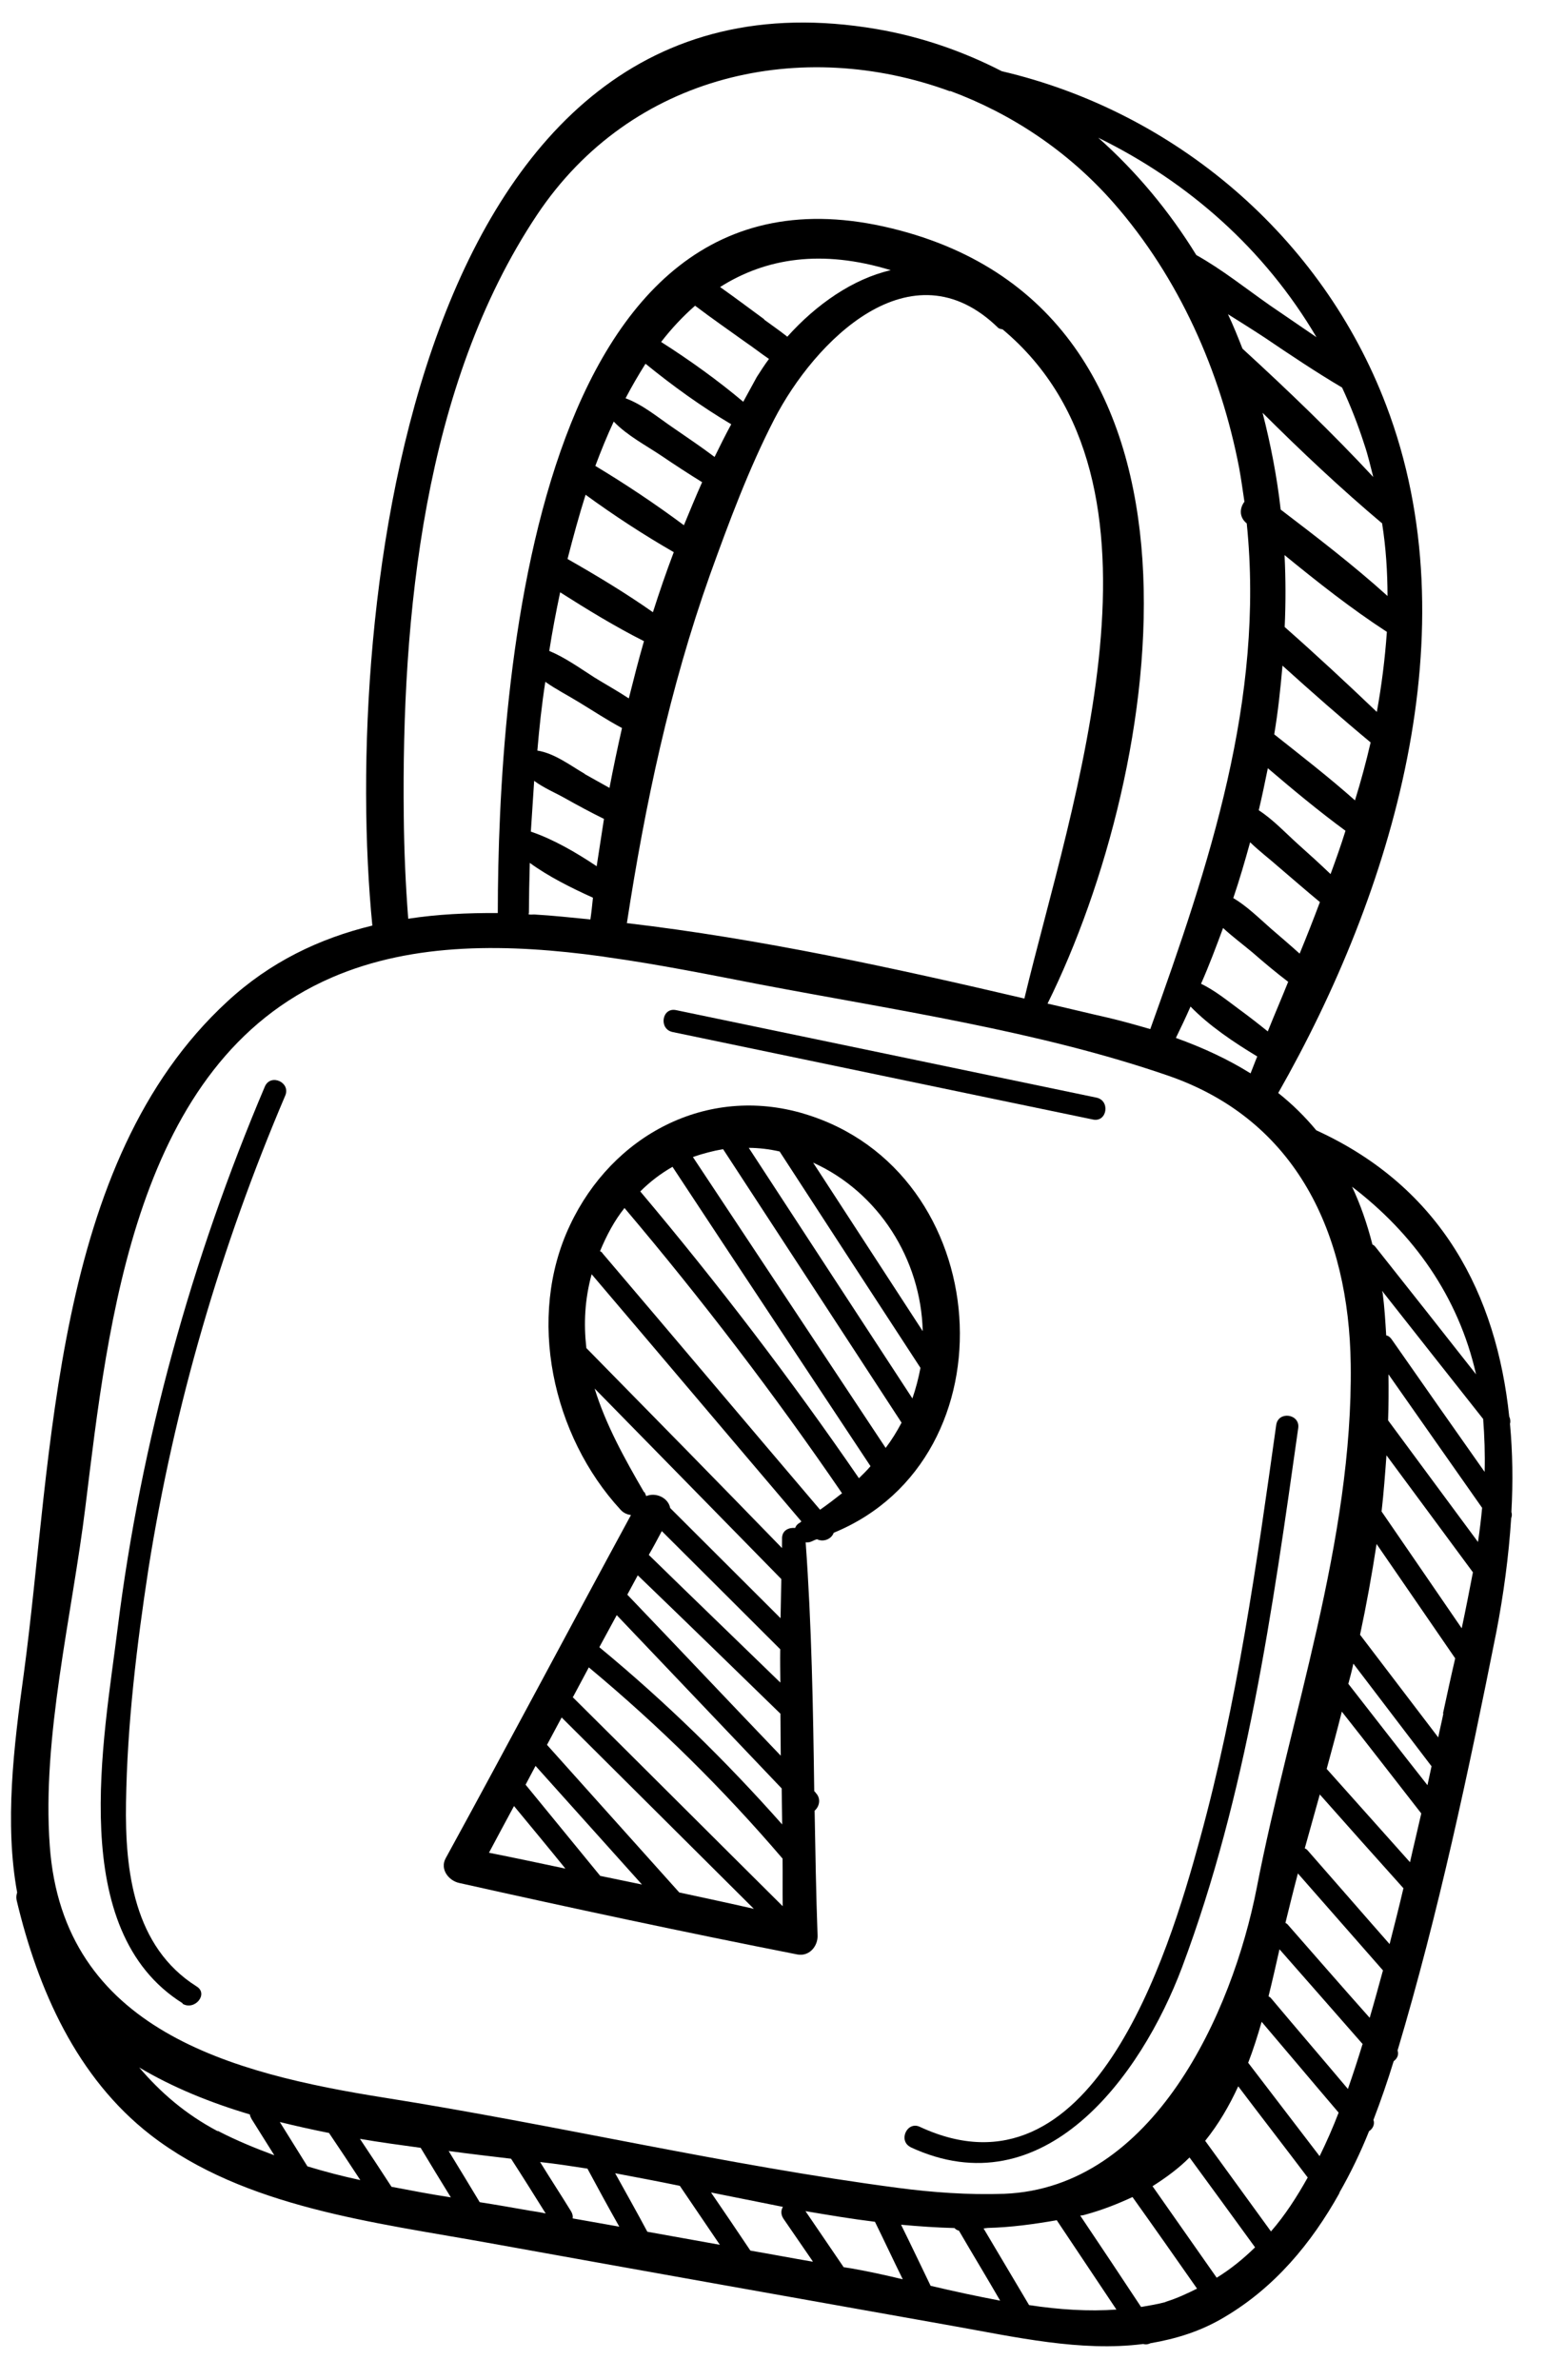
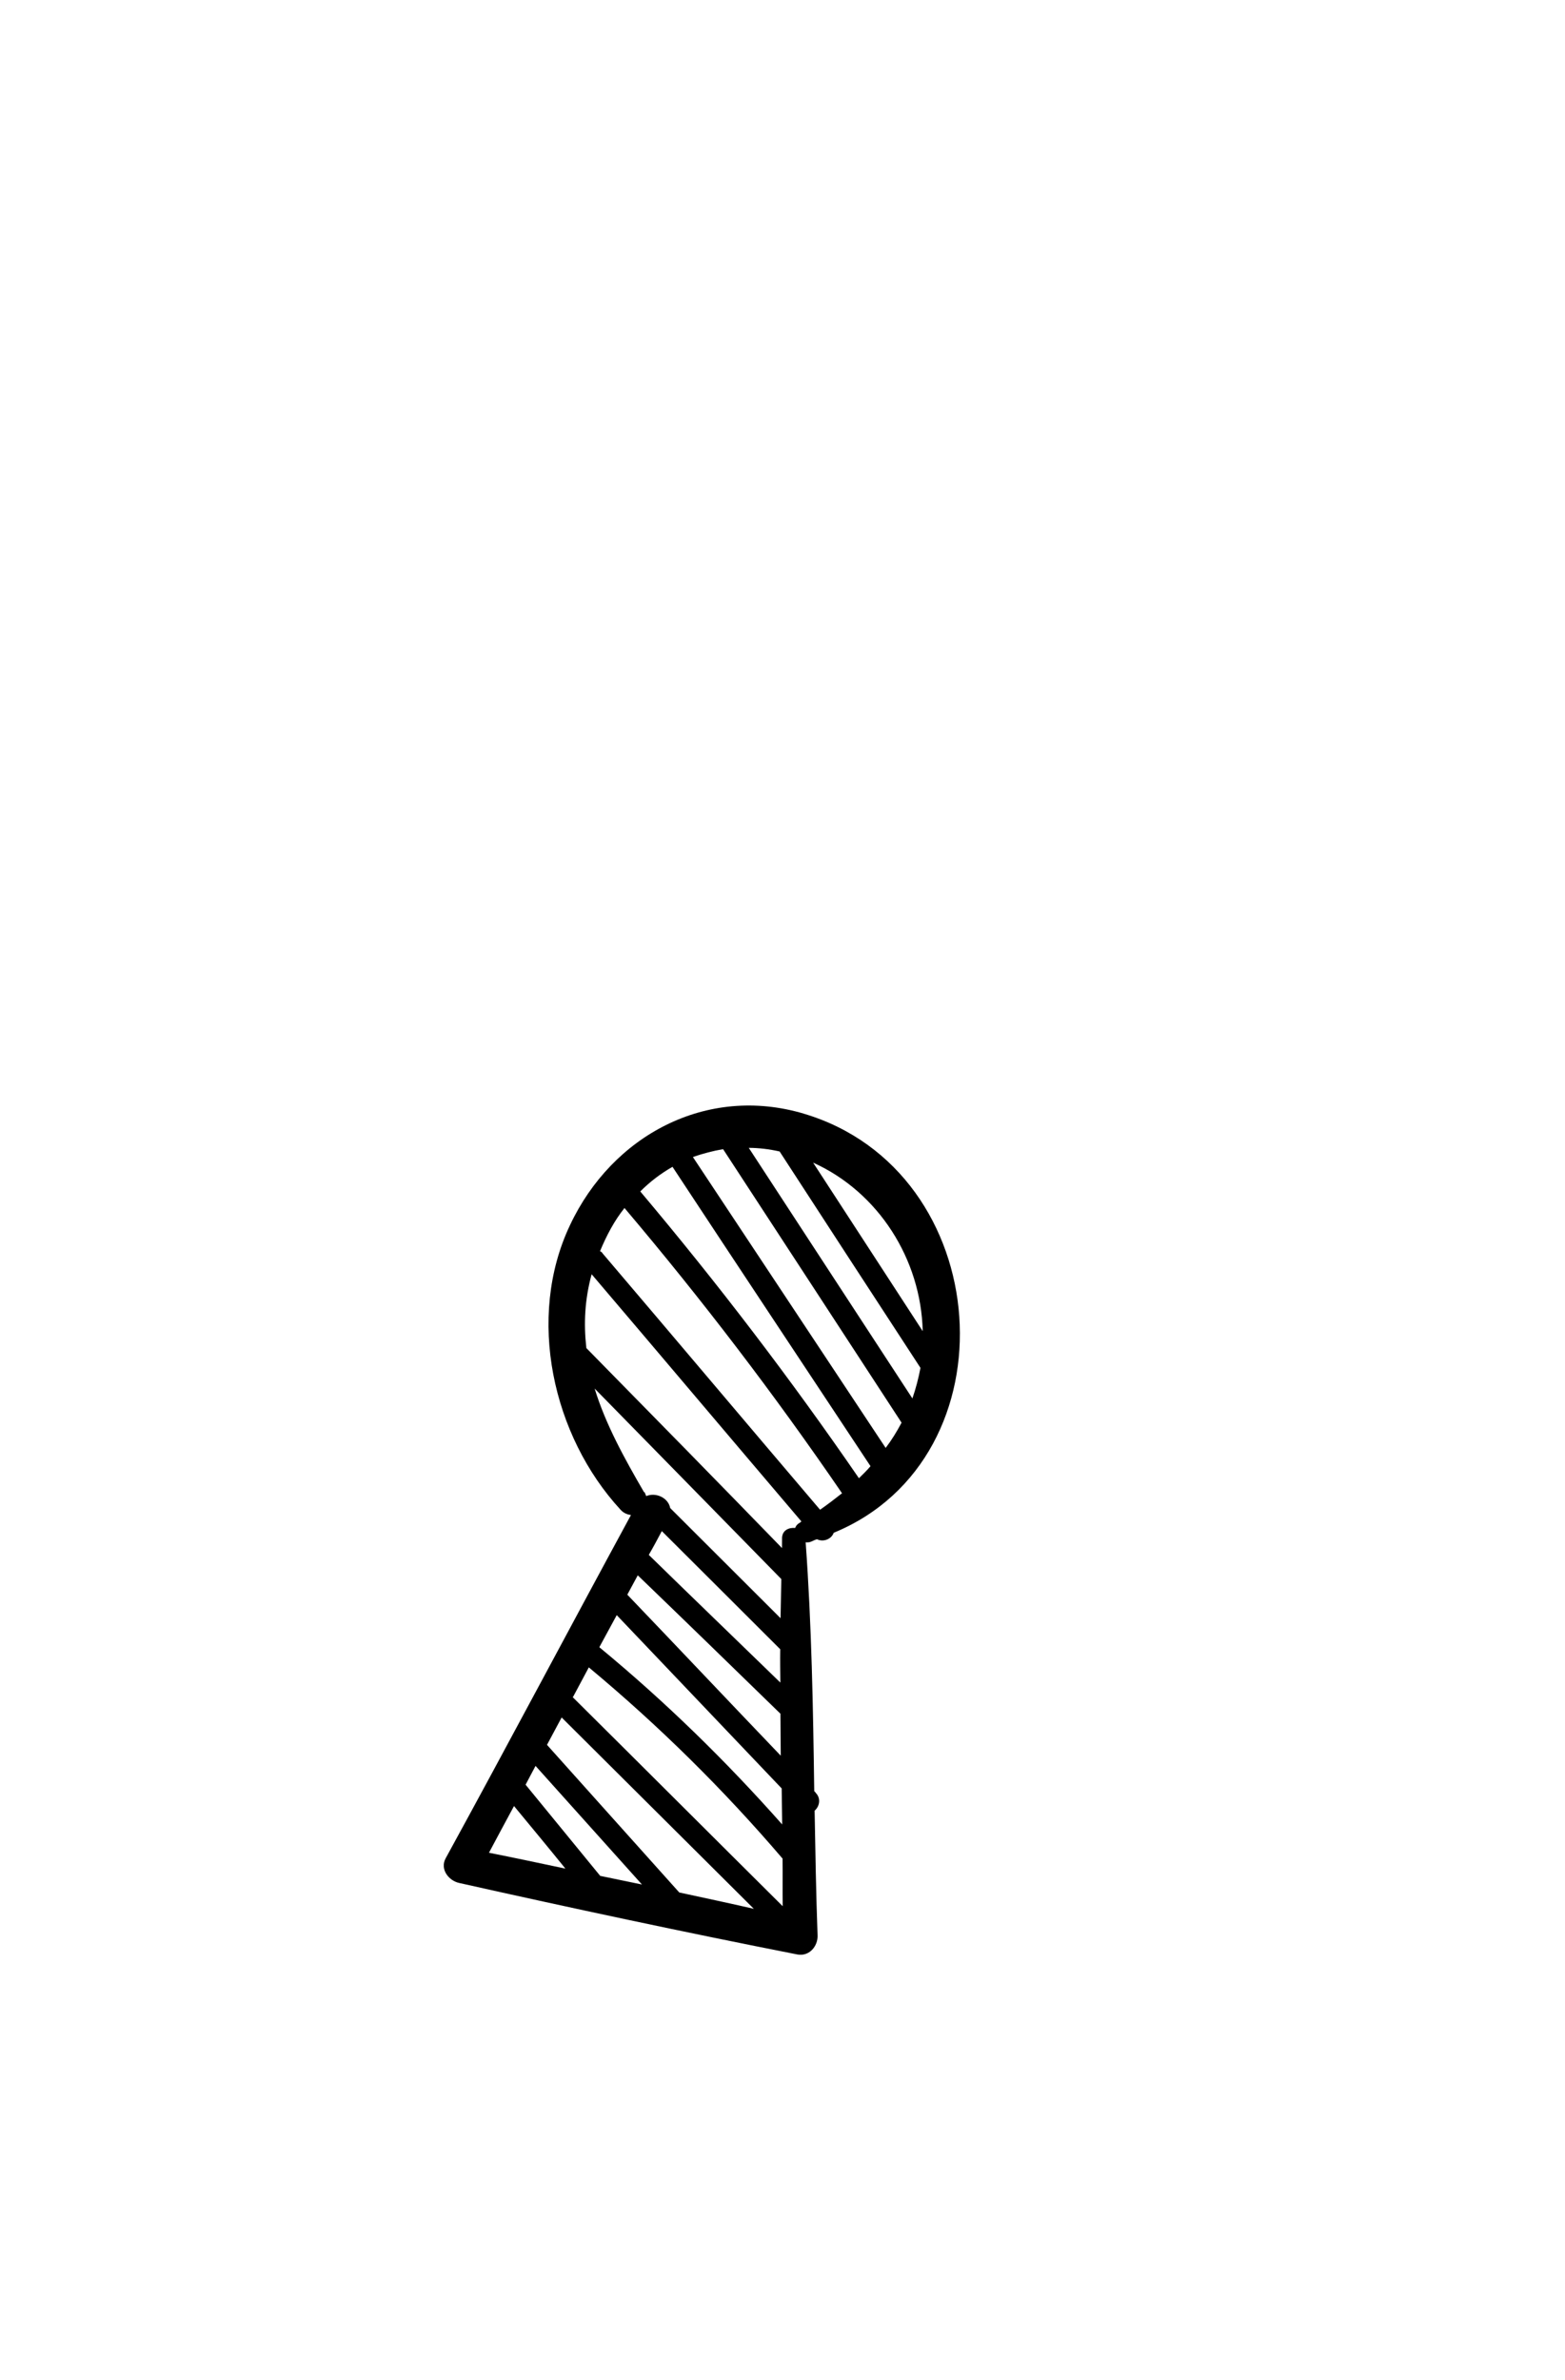
<svg xmlns="http://www.w3.org/2000/svg" width="25" height="38" viewBox="0 0 25 38" fill="none">
-   <path d="M22.321 32.727C22.352 32.798 22.324 32.865 22.263 32.91C22.167 33.224 22.059 33.536 21.94 33.847C21.965 33.916 21.93 33.989 21.87 34.027C21.735 34.365 21.576 34.694 21.397 35.007C21.397 35.007 21.396 35.013 21.395 35.019C20.949 35.817 20.363 36.522 19.56 36.996C19.178 37.225 18.784 37.343 18.378 37.413C18.34 37.431 18.303 37.437 18.263 37.425C17.268 37.553 16.223 37.315 15.216 37.136C12.742 36.696 10.269 36.256 7.796 35.81C5.999 35.485 3.907 35.248 2.41 34.091C1.224 33.173 0.604 31.762 0.266 30.341C0.256 30.292 0.262 30.256 0.274 30.216C0.072 29.115 0.218 27.894 0.381 26.717C0.851 23.232 0.827 18.57 3.633 15.989C4.316 15.358 5.103 14.983 5.948 14.778C5.453 9.751 6.598 -0.805 14.008 0.465C14.719 0.587 15.388 0.821 16.003 1.137C18.762 1.782 21.117 3.771 22.143 6.47C23.511 10.058 22.245 14.246 20.419 17.451C20.643 17.629 20.845 17.828 21.027 18.047C23.038 18.966 23.905 20.678 24.109 22.616C24.127 22.655 24.132 22.698 24.121 22.732C24.164 23.193 24.17 23.66 24.144 24.14C24.156 24.178 24.151 24.213 24.14 24.242C24.101 24.846 24.019 25.455 23.904 26.053C23.457 28.298 22.98 30.545 22.325 32.74L22.321 32.727ZM23.35 25.998C23.413 25.702 23.471 25.406 23.529 25.104C23.069 24.483 22.609 23.857 22.148 23.236C22.126 23.537 22.104 23.833 22.07 24.133C22.495 24.754 22.925 25.376 23.35 25.998ZM23.051 27.357C23.114 27.067 23.177 26.772 23.246 26.478C22.826 25.869 22.411 25.261 21.99 24.652C21.916 25.137 21.829 25.62 21.726 26.101C22.144 26.649 22.557 27.191 22.975 27.74C23 27.612 23.032 27.485 23.057 27.358L23.051 27.357ZM22.868 28.201C22.45 27.653 22.037 27.111 21.619 26.562C21.596 26.673 21.568 26.776 21.539 26.885C21.959 27.422 22.378 27.965 22.803 28.503C22.825 28.404 22.846 28.306 22.868 28.201ZM22.704 28.954C22.279 28.41 21.861 27.867 21.435 27.329C21.358 27.635 21.276 27.939 21.193 28.243C21.637 28.742 22.081 29.235 22.524 29.733C22.582 29.473 22.646 29.214 22.703 28.959L22.704 28.954ZM22.424 30.154C21.975 29.655 21.531 29.156 21.083 28.651C21.003 28.937 20.923 29.224 20.843 29.511C20.859 29.519 20.876 29.528 20.886 29.541C21.324 30.039 21.76 30.543 22.198 31.04C22.273 30.747 22.349 30.448 22.419 30.148L22.424 30.154ZM22.092 31.46C21.639 30.942 21.186 30.43 20.733 29.912C20.663 30.176 20.598 30.442 20.534 30.701C20.545 30.708 20.562 30.717 20.572 30.73C21.009 31.228 21.441 31.725 21.88 32.217C21.954 31.965 22.023 31.713 22.092 31.46ZM21.762 32.63C21.32 32.125 20.882 31.627 20.439 31.123C20.382 31.377 20.326 31.625 20.264 31.873C20.275 31.881 20.286 31.888 20.297 31.896C20.706 32.383 21.122 32.866 21.532 33.353C21.617 33.109 21.695 32.87 21.768 32.63L21.762 32.63ZM21.384 33.731C20.973 33.25 20.564 32.762 20.154 32.281C20.09 32.504 20.02 32.726 19.939 32.935C20.318 33.43 20.701 33.931 21.08 34.426C21.192 34.198 21.293 33.968 21.384 33.731ZM20.303 35.628C20.528 35.37 20.717 35.076 20.89 34.767C20.522 34.28 20.148 33.798 19.78 33.311C19.636 33.624 19.466 33.915 19.252 34.181C19.602 34.665 19.953 35.144 20.303 35.628ZM20.049 35.882C19.703 35.404 19.352 34.926 19.002 34.447C18.832 34.618 18.63 34.767 18.411 34.906C18.754 35.396 19.092 35.878 19.436 36.367C19.66 36.229 19.858 36.068 20.049 35.882ZM18.623 36.751C18.805 36.695 18.967 36.618 19.122 36.541C18.779 36.051 18.436 35.562 18.091 35.079C17.86 35.186 17.611 35.286 17.33 35.362C17.305 35.37 17.281 35.373 17.256 35.375C17.582 35.861 17.908 36.348 18.228 36.834C18.357 36.812 18.492 36.79 18.617 36.756L18.623 36.751ZM17.838 36.881C17.517 36.401 17.201 35.928 16.881 35.449C16.518 35.512 16.151 35.563 15.779 35.572C15.755 35.574 15.736 35.578 15.712 35.58C15.954 35.988 16.197 36.396 16.439 36.804C16.918 36.877 17.392 36.908 17.839 36.875L17.838 36.881ZM15.977 36.733C15.76 36.358 15.536 35.989 15.318 35.615C15.289 35.61 15.268 35.595 15.247 35.574C14.967 35.567 14.683 35.547 14.394 35.521C14.554 35.844 14.707 36.167 14.866 36.496C15.229 36.582 15.605 36.663 15.977 36.733ZM13.599 36.218C13.861 36.264 14.139 36.324 14.421 36.392C14.271 36.088 14.127 35.779 13.977 35.474C13.607 35.429 13.24 35.367 12.867 35.304C13.072 35.604 13.272 35.898 13.477 36.199C13.518 36.205 13.558 36.211 13.599 36.218ZM12.983 36.105C12.826 35.877 12.67 35.65 12.514 35.423C12.47 35.356 12.475 35.285 12.507 35.236C12.124 35.16 11.735 35.082 11.358 35.006C11.568 35.313 11.778 35.621 11.987 35.934C12.319 35.991 12.65 36.054 12.982 36.111L12.983 36.105ZM11.499 35.841C11.284 35.527 11.075 35.214 10.86 34.9C10.512 34.828 10.164 34.763 9.827 34.699C10 35.012 10.174 35.32 10.341 35.633C10.725 35.704 11.109 35.769 11.493 35.84L11.499 35.841ZM9.142 35.419C9.392 35.463 9.643 35.508 9.893 35.552C9.719 35.244 9.551 34.937 9.384 34.625C9.138 34.587 8.887 34.548 8.628 34.52C8.791 34.785 8.961 35.044 9.123 35.308C9.147 35.348 9.153 35.385 9.148 35.419L9.142 35.419ZM8.461 35.296C8.549 35.309 8.631 35.322 8.717 35.341C8.535 35.05 8.353 34.759 8.164 34.467C7.835 34.428 7.501 34.389 7.167 34.344C7.334 34.615 7.496 34.885 7.663 35.161C7.932 35.203 8.194 35.249 8.456 35.295L8.461 35.296ZM7.202 35.084C7.04 34.82 6.877 34.556 6.72 34.293C6.398 34.249 6.07 34.205 5.75 34.15C5.92 34.403 6.089 34.662 6.254 34.915C6.568 34.975 6.887 35.036 7.202 35.084ZM4.911 34.589C5.191 34.674 5.467 34.746 5.756 34.808C5.592 34.556 5.426 34.309 5.256 34.056C4.989 34.003 4.729 33.945 4.47 33.881C4.618 34.119 4.762 34.351 4.911 34.589ZM3.479 34.022C3.773 34.175 4.077 34.299 4.382 34.412C4.262 34.22 4.137 34.021 4.017 33.83C4.003 33.803 3.994 33.784 3.992 33.76C3.363 33.573 2.766 33.332 2.224 33.01C2.563 33.409 2.964 33.757 3.478 34.028L3.479 34.022ZM15.177 1.458C12.822 0.594 10.092 1.161 8.577 3.433C6.766 6.15 6.414 9.839 6.45 13.025C6.455 13.576 6.479 14.124 6.521 14.669C6.986 14.597 7.468 14.575 7.952 14.578C7.956 10.895 8.52 2.247 14.248 3.647C19.758 4.991 18.581 12.296 16.734 16.024C17.057 16.097 17.38 16.177 17.704 16.25C17.934 16.304 18.158 16.368 18.375 16.431C19.317 13.808 20.203 11.158 19.916 8.357C19.788 8.254 19.805 8.107 19.879 8.011C19.853 7.833 19.827 7.65 19.795 7.472C19.499 5.932 18.833 4.43 17.79 3.241C17.063 2.412 16.151 1.811 15.178 1.452L15.177 1.458ZM8.445 14.6C8.474 14.604 8.504 14.603 8.534 14.601C8.836 14.618 9.13 14.651 9.431 14.68C9.448 14.569 9.46 14.451 9.472 14.333C9.131 14.179 8.764 13.997 8.463 13.777C8.455 14.063 8.45 14.332 8.449 14.57C8.447 14.582 8.446 14.588 8.445 14.594L8.445 14.6ZM9.531 13.834C9.57 13.583 9.608 13.332 9.648 13.075C9.436 12.97 9.232 12.861 9.028 12.746C8.869 12.656 8.683 12.58 8.533 12.467C8.514 12.751 8.497 13.017 8.48 13.278C8.838 13.399 9.201 13.61 9.526 13.827L9.531 13.834ZM9.339 12.358C9.471 12.432 9.604 12.506 9.736 12.58C9.797 12.261 9.864 11.942 9.936 11.624C9.699 11.498 9.476 11.35 9.252 11.214C9.072 11.103 8.883 11.008 8.711 10.886C8.653 11.26 8.614 11.63 8.584 11.984C8.858 12.027 9.109 12.221 9.345 12.358L9.339 12.358ZM9.493 10.815C9.673 10.926 9.866 11.033 10.045 11.151C10.122 10.846 10.199 10.54 10.287 10.237C9.827 10.005 9.384 9.734 8.948 9.457C8.882 9.77 8.822 10.084 8.774 10.393C9.027 10.498 9.259 10.665 9.493 10.815ZM11.873 6.415C11.947 6.283 12.016 6.15 12.09 6.018C12.153 5.92 12.216 5.822 12.284 5.731C12.159 5.646 12.036 5.549 11.912 5.465C11.648 5.275 11.378 5.089 11.121 4.894C11.115 4.894 11.11 4.887 11.105 4.88C10.912 5.048 10.726 5.246 10.561 5.46C11.008 5.744 11.466 6.072 11.873 6.415ZM10.31 5.81C10.2 5.985 10.094 6.166 9.993 6.359C10.27 6.462 10.502 6.659 10.752 6.829C10.973 6.982 11.195 7.13 11.415 7.296C11.502 7.118 11.588 6.945 11.681 6.774C11.204 6.492 10.741 6.157 10.316 5.811L10.31 5.81ZM12.207 5.103C12.33 5.194 12.455 5.279 12.577 5.376C13.039 4.861 13.622 4.454 14.229 4.314C13.127 3.977 12.232 4.121 11.503 4.583C11.741 4.751 11.971 4.924 12.207 5.097L12.207 5.103ZM12.368 6.695C11.96 7.487 11.643 8.341 11.341 9.179C10.698 10.988 10.305 12.847 10.014 14.739C12.14 14.988 14.274 15.454 16.364 15.943C17.114 12.812 18.945 7.706 16.015 5.258C15.992 5.255 15.969 5.251 15.947 5.236C14.554 3.874 13.008 5.454 12.368 6.695ZM11.221 7.702C11.003 7.567 10.785 7.426 10.569 7.279C10.314 7.108 10.021 6.956 9.804 6.731C9.697 6.96 9.601 7.196 9.51 7.439C9.991 7.728 10.469 8.047 10.925 8.386C11.02 8.156 11.115 7.925 11.215 7.701L11.221 7.702ZM9.356 7.894C9.25 8.23 9.156 8.574 9.066 8.925C9.528 9.188 9.993 9.468 10.43 9.775C10.534 9.45 10.643 9.132 10.763 8.816C10.279 8.538 9.801 8.225 9.355 7.9L9.356 7.894ZM19.016 16.076C18.942 16.244 18.863 16.411 18.784 16.572C19.221 16.729 19.622 16.916 19.977 17.138C20.014 17.048 20.046 16.957 20.084 16.868C19.712 16.643 19.316 16.379 19.017 16.07L19.016 16.076ZM20.254 16.463C20.36 16.198 20.472 15.941 20.578 15.676C20.38 15.526 20.189 15.365 20.005 15.205C19.857 15.081 19.685 14.953 19.538 14.817C19.427 15.116 19.315 15.416 19.186 15.707C19.403 15.812 19.595 15.967 19.788 16.11C19.944 16.224 20.099 16.344 20.253 16.469L20.254 16.463ZM17.544 2.199C18.154 2.741 18.679 3.372 19.11 4.072C19.523 4.303 19.901 4.606 20.284 4.874C20.533 5.044 20.782 5.214 21.03 5.384C20.201 3.977 18.984 2.905 17.544 2.199ZM21.795 7.098C21.694 6.783 21.574 6.478 21.439 6.188C21.017 5.938 20.61 5.666 20.21 5.395C20.02 5.27 19.818 5.143 19.616 5.017C19.702 5.197 19.775 5.382 19.848 5.567C20.561 6.22 21.275 6.904 21.937 7.616C21.892 7.441 21.853 7.268 21.795 7.098ZM22.085 8.362C21.424 7.806 20.786 7.206 20.169 6.591C20.3 7.101 20.4 7.619 20.458 8.136C21.036 8.577 21.624 9.027 22.165 9.516C22.164 9.133 22.14 8.747 22.079 8.361L22.085 8.362ZM22.155 10.089C21.589 9.721 21.051 9.297 20.52 8.863C20.539 9.242 20.54 9.625 20.522 10.011C21.023 10.453 21.509 10.904 21.994 11.367C22.071 10.943 22.124 10.521 22.154 10.095L22.155 10.089ZM21.895 11.854C21.418 11.458 20.949 11.045 20.487 10.628C20.455 10.993 20.416 11.364 20.355 11.725C20.786 12.067 21.23 12.41 21.645 12.779C21.741 12.47 21.824 12.161 21.895 11.854ZM21.493 13.264C21.069 12.953 20.655 12.609 20.253 12.266C20.207 12.492 20.161 12.712 20.108 12.937C20.337 13.086 20.532 13.295 20.731 13.475C20.91 13.634 21.083 13.792 21.255 13.956C21.338 13.73 21.421 13.498 21.492 13.269L21.493 13.264ZM21.085 14.403C20.862 14.219 20.646 14.03 20.424 13.841C20.276 13.71 20.116 13.59 19.97 13.448C19.888 13.746 19.801 14.044 19.701 14.339C19.921 14.469 20.113 14.66 20.302 14.826C20.455 14.958 20.609 15.089 20.761 15.226C20.875 14.95 20.983 14.674 21.085 14.403ZM18.662 17.175C16.601 16.463 14.279 16.125 12.141 15.718C11.369 15.569 10.534 15.399 9.691 15.282C9.668 15.278 9.644 15.274 9.621 15.271C8.14 15.067 6.614 15.036 5.294 15.61C2.161 16.97 1.729 21.101 1.365 24.052C1.152 25.789 0.667 27.736 0.795 29.471C1.006 32.416 3.71 33.107 6.15 33.494C8.881 33.926 11.604 34.572 14.341 34.932C14.892 35.005 15.471 35.047 16.043 35.027C18.425 34.932 19.686 32.137 20.075 30.146C20.602 27.423 21.616 24.601 21.577 21.779C21.548 19.712 20.723 17.887 18.662 17.175ZM21.595 18.941C21.73 19.225 21.838 19.535 21.924 19.871C21.947 19.88 21.962 19.895 21.977 19.915C22.513 20.589 23.049 21.27 23.579 21.943C23.298 20.698 22.574 19.69 21.589 18.941L21.595 18.941ZM23.691 22.654C23.155 21.974 22.614 21.293 22.079 20.612C22.078 20.624 22.082 20.631 22.087 20.643C22.117 20.869 22.13 21.099 22.144 21.322C22.179 21.327 22.205 21.349 22.23 21.383C22.725 22.093 23.22 22.797 23.716 23.501C23.724 23.215 23.714 22.932 23.692 22.648L23.691 22.654ZM23.676 24.075C23.175 23.364 22.68 22.654 22.18 21.943C22.184 22.189 22.182 22.434 22.174 22.678C22.655 23.326 23.129 23.973 23.61 24.62C23.637 24.439 23.659 24.257 23.676 24.075Z" fill="black" />
  <path d="M12.835 17.78C15.917 18.69 16.229 23.276 13.318 24.473C13.285 24.57 13.157 24.628 13.051 24.576C13.008 24.587 12.974 24.612 12.931 24.623C12.912 24.626 12.888 24.628 12.87 24.625C12.966 25.95 12.989 27.275 13.007 28.599C13.018 28.606 13.023 28.613 13.032 28.627C13.12 28.718 13.089 28.845 13.013 28.91C13.025 29.57 13.036 30.235 13.06 30.897C13.069 31.072 12.929 31.241 12.738 31.206C10.933 30.851 9.132 30.466 7.334 30.064C7.167 30.027 7.022 29.843 7.121 29.667C8.118 27.847 9.087 26.017 10.079 24.19C10.021 24.181 9.964 24.161 9.913 24.105C8.826 22.927 8.405 21.039 9.105 19.562C9.779 18.129 11.285 17.32 12.84 17.781L12.835 17.78ZM12.989 18.563C13.575 19.46 14.154 20.357 14.74 21.254C14.713 20.108 14.035 19.035 12.989 18.563ZM12.467 27.362C11.708 26.623 10.949 25.885 10.188 25.152C10.13 25.257 10.079 25.356 10.021 25.461C10.841 26.317 11.653 27.177 12.472 28.032C12.47 27.811 12.468 27.589 12.467 27.362ZM12.466 26.865C12.464 26.686 12.461 26.512 12.464 26.333C11.832 25.703 11.205 25.075 10.572 24.446C10.505 24.573 10.437 24.7 10.364 24.826C11.061 25.507 11.764 26.183 12.466 26.865ZM7.809 29.581C8.216 29.662 8.627 29.749 9.032 29.835C8.761 29.5 8.483 29.165 8.211 28.836C8.077 29.084 7.943 29.333 7.808 29.587L7.809 29.581ZM8.395 28.494C8.793 28.979 9.19 29.465 9.588 29.951C9.808 29.996 10.034 30.043 10.255 30.089C9.688 29.458 9.121 28.826 8.555 28.195C8.503 28.295 8.445 28.4 8.394 28.499L8.395 28.494ZM8.738 27.859C9.442 28.643 10.146 29.432 10.851 30.216C11.25 30.302 11.644 30.386 12.042 30.477C11.021 29.459 9.994 28.44 8.972 27.422C8.896 27.566 8.814 27.715 8.738 27.859ZM9.148 27.097C10.269 28.208 11.383 29.324 12.503 30.435C12.5 30.183 12.504 29.927 12.501 29.675C11.553 28.567 10.525 27.553 9.406 26.622C9.323 26.777 9.238 26.937 9.155 27.092L9.148 27.097ZM9.575 26.301C10.626 27.168 11.593 28.112 12.495 29.13C12.494 28.938 12.488 28.746 12.487 28.555C11.607 27.63 10.732 26.712 9.852 25.788C9.759 25.959 9.667 26.13 9.576 26.296L9.575 26.301ZM10.297 23.823C10.297 23.823 10.314 23.868 10.323 23.887C10.483 23.822 10.677 23.918 10.706 24.078C11.292 24.664 11.883 25.251 12.469 25.837C12.471 25.628 12.479 25.42 12.481 25.212C11.489 24.198 10.491 23.183 9.499 22.17C9.674 22.741 9.973 23.283 10.29 23.828L10.297 23.823ZM9.365 21.522C10.41 22.585 11.454 23.648 12.492 24.717C12.494 24.663 12.491 24.603 12.493 24.55C12.5 24.431 12.602 24.387 12.702 24.396C12.713 24.368 12.729 24.341 12.768 24.317C12.781 24.313 12.789 24.302 12.802 24.292C11.683 22.978 10.57 21.659 9.451 20.345C9.34 20.752 9.323 21.138 9.366 21.516L9.365 21.522ZM9.979 19.284C9.816 19.486 9.69 19.724 9.585 19.977C9.602 19.985 9.618 19.994 9.627 20.013C10.787 21.375 11.94 22.743 13.1 24.105C13.22 24.022 13.336 23.932 13.451 23.842C12.372 22.265 11.212 20.747 9.978 19.29L9.979 19.284ZM10.743 18.63C10.553 18.738 10.383 18.868 10.228 19.023C11.467 20.493 12.632 22.018 13.721 23.602C13.784 23.54 13.848 23.478 13.906 23.41C12.853 21.819 11.795 20.227 10.743 18.63ZM11.071 18.477C12.095 20.022 13.124 21.573 14.148 23.118C14.246 22.989 14.326 22.858 14.402 22.715C13.454 21.259 12.5 19.803 11.551 18.348C11.386 18.376 11.23 18.418 11.072 18.472L11.071 18.477ZM14.575 22.328C14.628 22.175 14.672 22.009 14.704 21.84C13.954 20.69 13.204 19.541 12.454 18.385C12.287 18.347 12.123 18.328 11.961 18.327C12.832 19.663 13.704 20.993 14.575 22.328Z" fill="black" />
-   <path d="M14.549 34.283C14.342 34.185 14.488 33.861 14.694 33.958C17.429 35.228 18.658 31.237 19.167 29.366C19.763 27.198 20.076 24.968 20.387 22.75C20.422 22.522 20.773 22.576 20.738 22.804C20.328 25.706 19.917 28.651 18.883 31.41C18.226 33.156 16.674 35.273 14.543 34.282L14.549 34.283Z" fill="black" />
-   <path d="M2.919 31.986C1.054 30.821 1.66 27.775 1.88 25.991C2.254 23.011 3.059 20.11 4.231 17.348C4.324 17.135 4.648 17.281 4.556 17.494C3.526 19.912 2.785 22.441 2.372 25.044C2.183 26.277 2.032 27.533 2.013 28.78C1.995 29.871 2.137 31.083 3.14 31.716C3.337 31.835 3.109 32.111 2.913 31.991L2.919 31.986Z" fill="black" />
-   <path d="M17.46 17.875C15.223 17.412 12.981 16.942 10.745 16.478C10.519 16.431 10.573 16.081 10.799 16.128C13.035 16.591 15.277 17.061 17.514 17.525C17.74 17.571 17.686 17.922 17.46 17.875Z" fill="black" />
</svg>